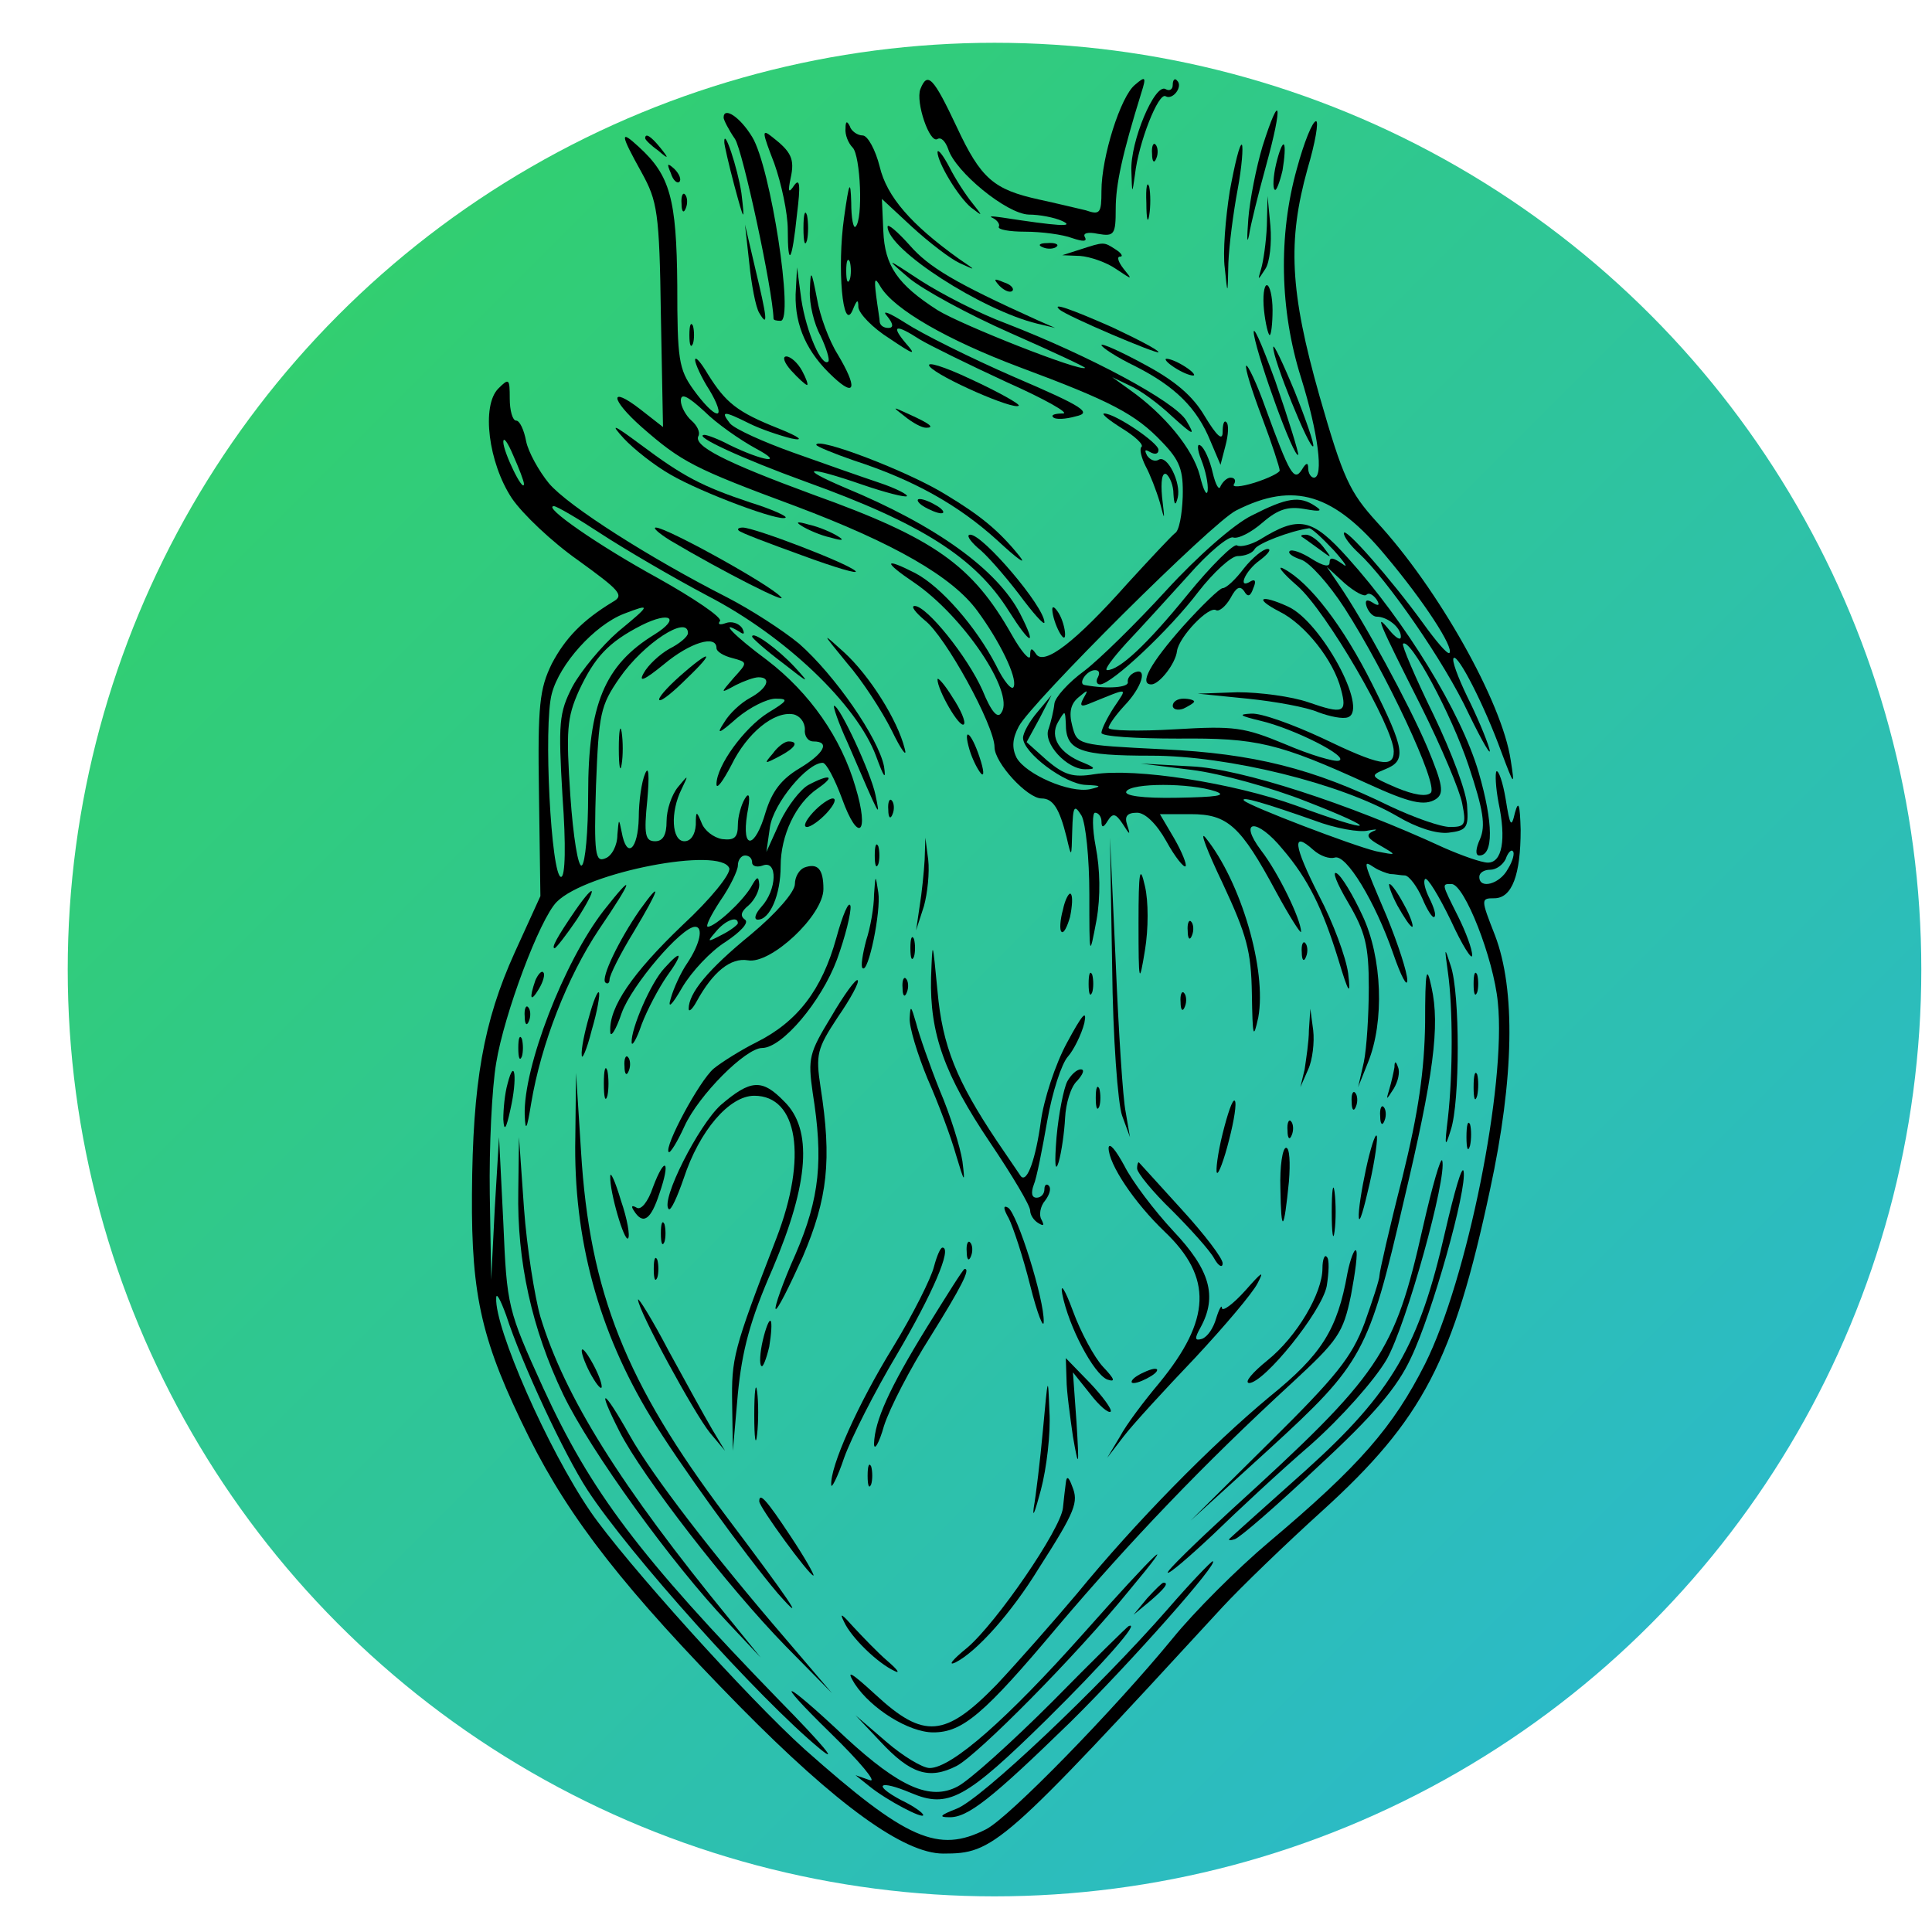
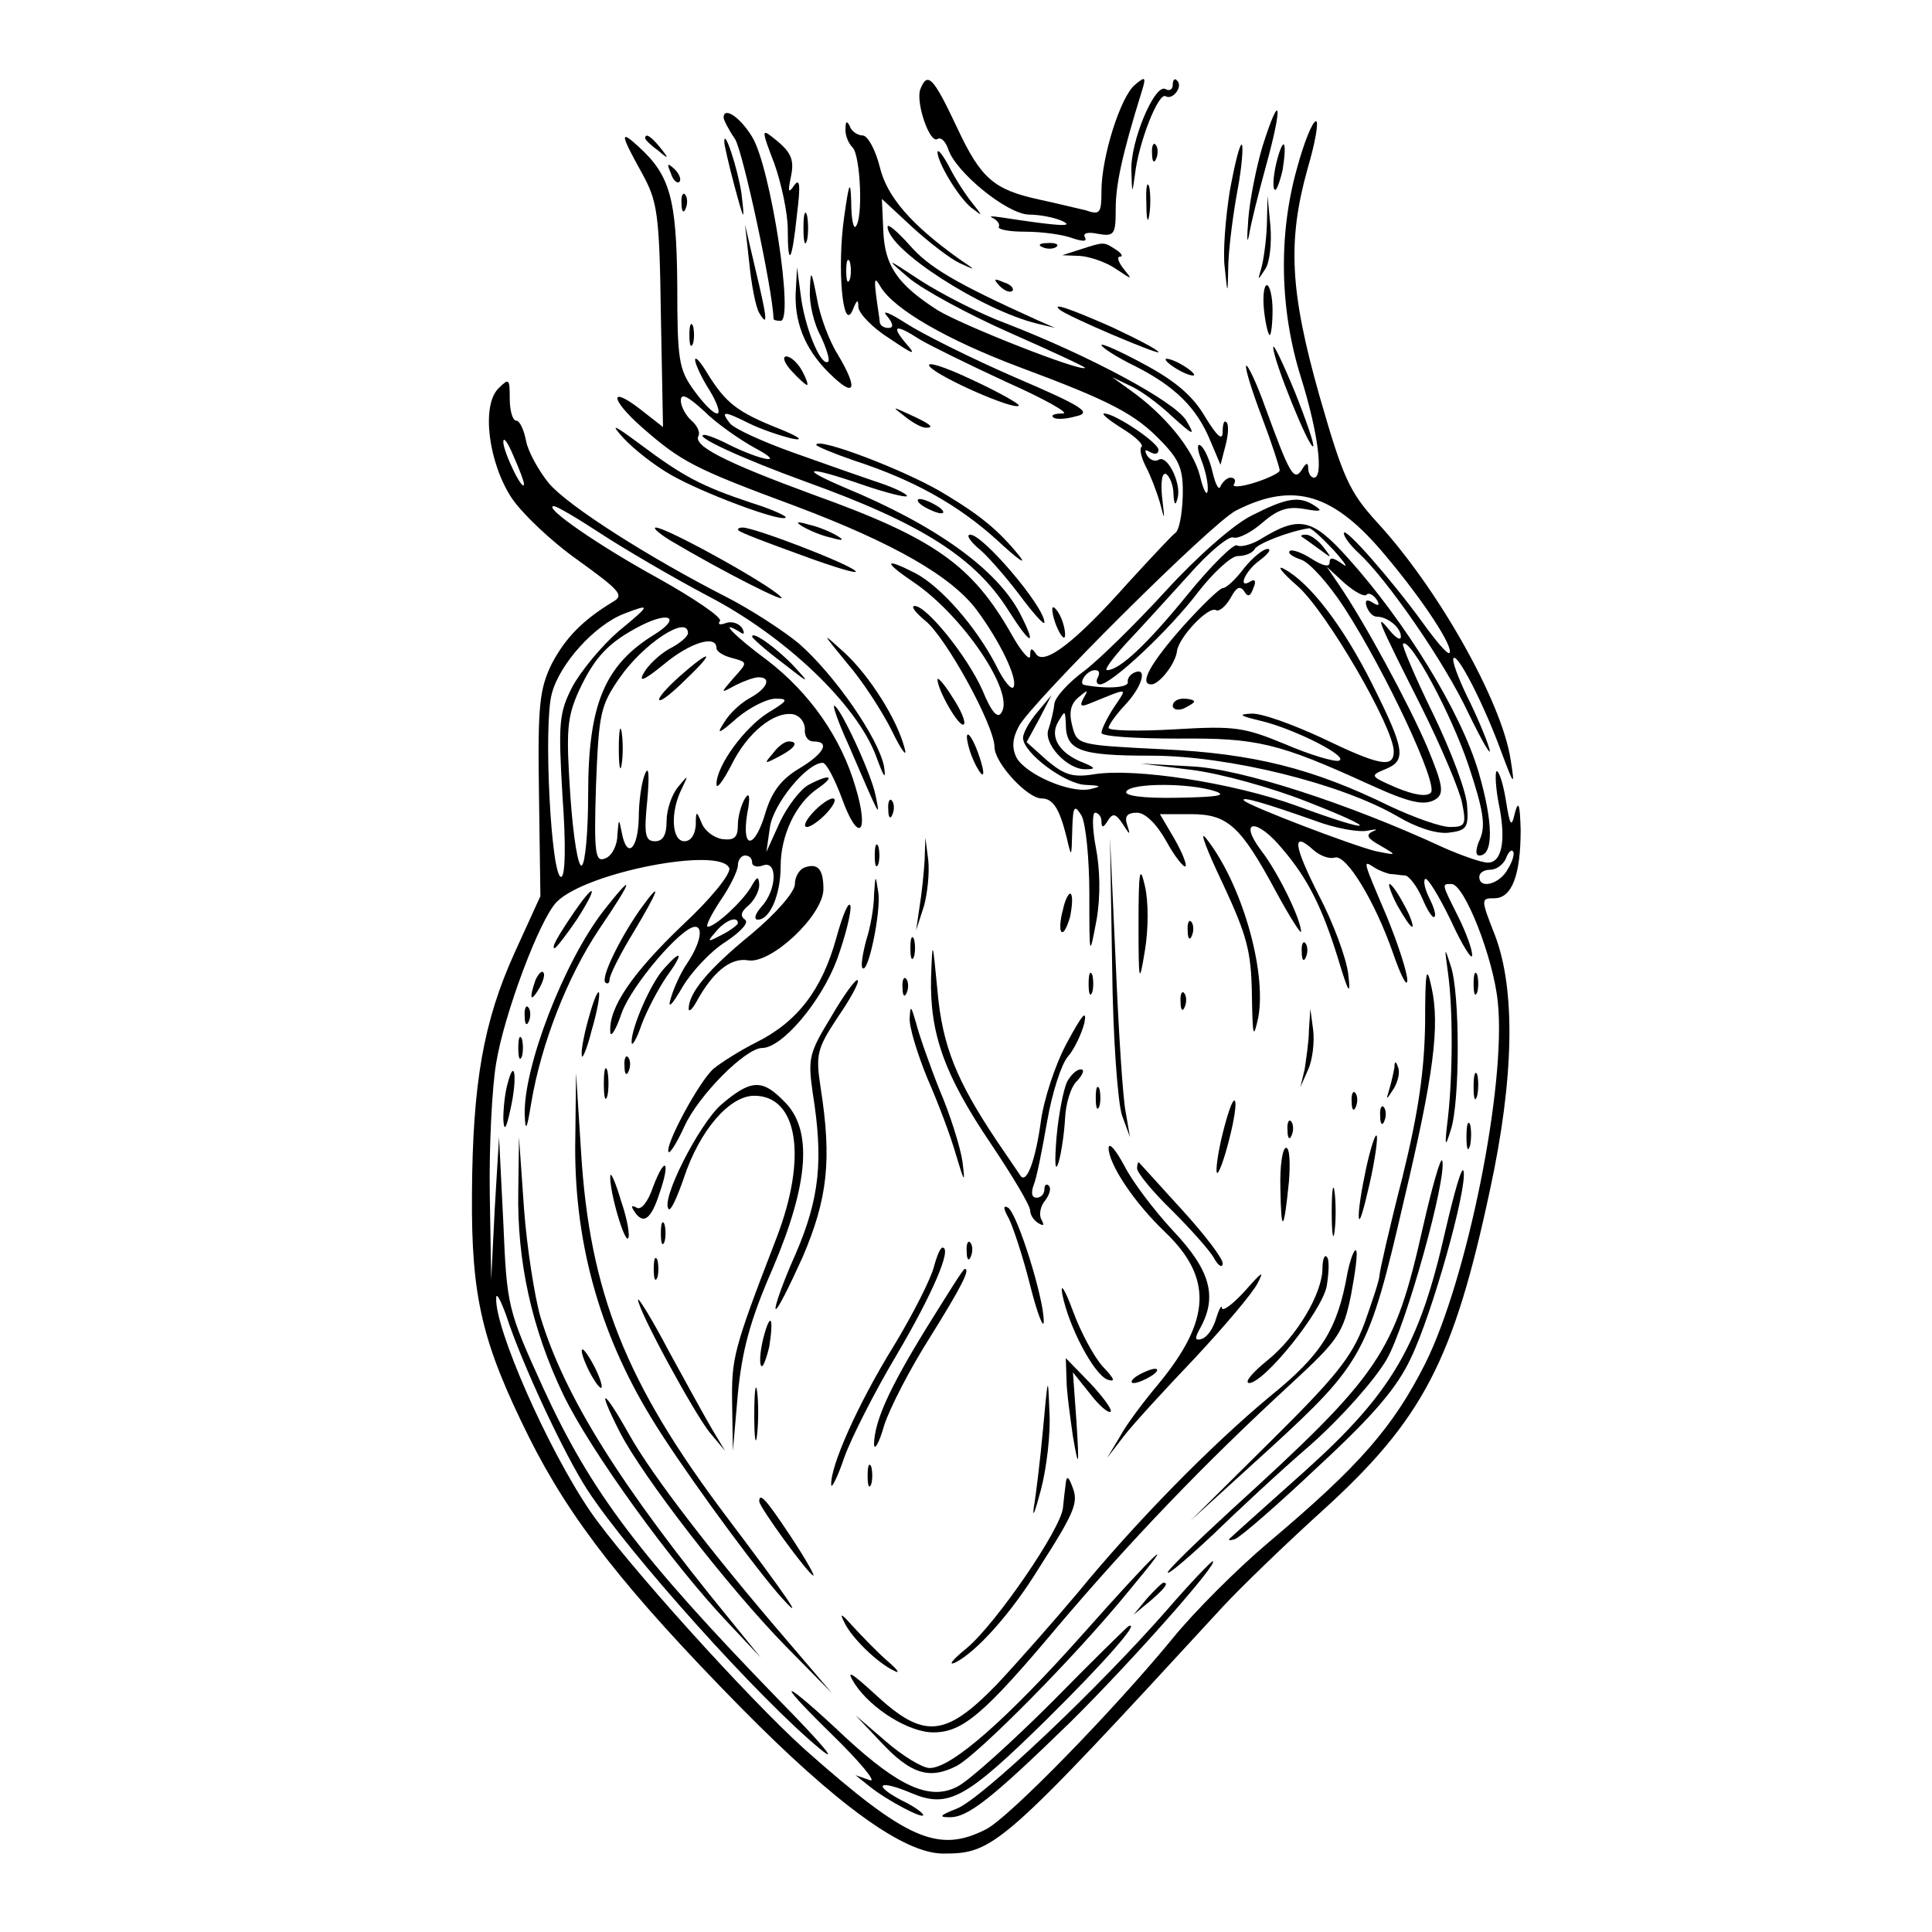
<svg xmlns="http://www.w3.org/2000/svg" version="1.0" width="72" height="72" viewBox="0 0 222 271" preserveAspectRatio="xMidYMid meet">
  <linearGradient id="a" x1="0%" x2="99.58%" y1="0%" y2="99.58%">
    <stop offset="0%" stop-color="#33D35E" />
    <stop offset="100%" stop-color="#2AB6D9" />
  </linearGradient>
-   <circle cx="115" cy="136" r="130" fill="url(#a)" />
  <g transform="translate(0,271) scale(0.1,-0.1)" fill="#000000" stroke="none">
    <path d="M1046 2585 c-7 -18 13 -77 24 -70 5 3 11 -3 15 -14 10 -32 82 -91 113 -92 15 0 36 -4 47 -9 19 -9 -7 -7 -85 5 -14 2 -19 2 -12 -1 6 -3 10 -9 8 -12 -2 -4 15 -7 37 -7 23 0 53 -4 66 -9 15 -5 21 -5 18 1 -4 6 4 8 18 5 23 -4 25 -1 25 35 0 34 9 76 36 163 7 22 6 24 -9 11 -20 -16 -47 -101 -47 -149 0 -31 -2 -34 -22 -27 -13 3 -42 10 -65 15 -64 14 -82 29 -116 102 -33 70 -41 78 -51 53z" />
    <path d="M1400 2591 c0 -7 -5 -9 -10 -6 -15 9 -50 -74 -48 -115 1 -33 1 -33 5 -5 5 45 33 116 43 110 10 -6 25 14 16 22 -3 4 -6 1 -6 -6z" />
    <path d="M1526 2505 c-9 -30 -18 -76 -20 -102 -2 -27 -2 -37 1 -23 2 14 13 58 24 98 24 87 20 106 -5 27z" />
    <path d="M770 2545 c0 -3 7 -17 16 -30 11 -17 53 -212 54 -252 0 -2 4 -3 10 -3 19 0 -14 216 -40 258 -17 28 -40 43 -40 27z" />
    <path d="M941 2530 c-1 -9 4 -21 10 -27 11 -11 15 -101 4 -111 -3 -3 -6 12 -6 34 -1 33 -3 29 -10 -21 -10 -70 -2 -163 12 -130 6 15 8 16 8 4 1 -9 20 -29 44 -44 34 -23 38 -24 23 -7 -22 26 -15 28 19 6 13 -8 68 -35 122 -60 54 -24 89 -44 79 -44 -11 0 -17 -2 -14 -5 3 -4 18 -3 32 1 23 5 12 13 -86 55 -62 27 -130 61 -153 76 -22 14 -34 19 -26 10 9 -11 10 -17 2 -17 -6 0 -11 3 -12 8 0 4 -3 21 -5 37 -3 24 -2 27 6 13 19 -32 94 -75 195 -113 129 -48 163 -66 200 -105 25 -26 30 -39 29 -77 -1 -25 -5 -48 -11 -51 -5 -4 -35 -36 -67 -71 -72 -81 -117 -116 -128 -98 -6 9 -8 8 -8 -3 0 -8 -12 5 -26 30 -55 97 -108 135 -278 196 -125 46 -170 69 -161 83 2 5 -2 14 -10 21 -8 7 -15 20 -15 28 0 11 9 7 33 -15 17 -17 50 -40 72 -52 43 -23 10 -18 -37 5 -15 8 -31 14 -35 14 -17 -1 52 -33 143 -66 161 -58 237 -106 284 -181 31 -49 40 -51 16 -4 -32 62 -118 124 -246 177 -68 29 -53 31 25 4 32 -11 60 -18 62 -16 2 2 -15 11 -39 19 -24 8 -78 27 -120 42 -42 15 -82 33 -89 41 -14 18 -9 18 27 0 16 -8 43 -17 59 -21 19 -4 12 2 -18 14 -58 23 -74 36 -99 76 -10 17 -18 26 -18 20 0 -5 9 -25 20 -42 11 -18 16 -33 11 -33 -6 0 -20 15 -33 33 -21 29 -23 43 -23 147 -1 121 -10 154 -54 194 -27 25 -26 18 4 -36 22 -40 25 -55 27 -200 l3 -157 -32 25 c-44 34 -42 14 2 -25 56 -49 73 -58 216 -111 138 -52 220 -99 255 -147 31 -42 56 -93 51 -106 -2 -7 -14 7 -25 30 -28 54 -77 110 -113 129 -45 23 -45 16 -2 -13 69 -47 141 -154 123 -182 -5 -10 -14 -1 -27 31 -21 47 -78 118 -95 118 -6 0 1 -9 14 -20 29 -22 98 -148 98 -178 0 -22 46 -72 66 -72 16 0 25 -14 35 -54 7 -30 7 -30 8 9 1 35 3 37 13 21 6 -11 11 -60 11 -110 0 -89 0 -90 10 -37 6 34 5 72 -1 103 -5 26 -5 48 -1 48 5 0 9 -6 9 -12 0 -10 3 -9 9 1 7 11 11 10 21 -5 10 -16 11 -16 6 -1 -4 12 0 17 14 17 11 0 27 -15 41 -40 12 -22 25 -38 27 -35 2 2 -5 20 -16 39 l-20 34 43 0 c52 0 70 -16 120 -109 19 -35 35 -60 35 -56 0 17 -32 83 -56 114 -33 44 -6 46 30 2 36 -42 56 -83 78 -154 15 -50 18 -53 14 -20 -3 22 -21 71 -41 109 -36 71 -38 91 -8 64 10 -9 23 -13 30 -11 16 6 57 -62 82 -134 11 -32 20 -49 20 -38 0 11 -13 51 -29 90 -34 80 -34 79 -17 68 6 -4 17 -8 22 -9 6 0 15 -2 21 -2 6 -1 17 -16 24 -32 7 -17 15 -29 17 -26 3 2 -1 14 -7 26 -6 12 -9 24 -6 27 3 3 19 -23 36 -58 16 -35 30 -57 30 -49 0 9 -9 33 -20 55 -23 46 -23 45 -9 45 18 0 59 -104 65 -166 12 -116 -43 -389 -102 -507 -45 -89 -92 -143 -219 -250 -44 -37 -105 -98 -135 -135 -82 -100 -230 -252 -262 -268 -67 -34 -111 -15 -254 112 -79 71 -253 264 -301 334 -60 88 -134 257 -132 299 0 9 6 -2 14 -24 22 -68 82 -196 114 -245 58 -89 240 -292 326 -363 28 -23 3 7 -57 68 -196 202 -264 292 -331 438 -50 110 -51 114 -56 232 l-6 120 -6 -100 -5 -100 -2 120 c-1 66 3 149 9 184 11 68 61 202 85 226 42 42 231 78 242 47 2 -8 -26 -43 -66 -80 -70 -67 -103 -115 -101 -149 0 -10 8 2 16 26 14 39 84 121 103 121 12 0 7 -24 -11 -51 -9 -13 -19 -35 -23 -49 -5 -16 1 -11 16 15 13 22 40 51 61 64 21 14 33 27 27 31 -7 5 -6 11 5 20 8 7 15 20 15 29 -1 13 -3 12 -12 -4 -13 -21 -49 -54 -60 -55 -4 0 4 16 17 36 14 20 25 43 25 50 0 8 5 14 10 14 6 0 10 -4 10 -10 0 -5 7 -7 15 -4 21 8 20 -34 -2 -58 -9 -10 -11 -18 -5 -18 17 0 32 35 32 75 0 43 21 88 52 109 26 18 17 21 -13 5 -11 -6 -29 -29 -40 -52 l-19 -42 5 35 c5 33 52 90 74 90 5 0 17 -23 27 -50 23 -64 39 -50 19 16 -20 69 -64 132 -124 178 -46 34 -69 58 -39 40 7 -5 8 -3 4 5 -5 7 -15 10 -23 7 -8 -3 -12 -2 -8 3 3 5 -37 32 -87 60 -84 46 -163 101 -146 101 4 0 33 -17 65 -38 32 -21 100 -61 151 -88 108 -56 209 -152 236 -225 11 -30 14 -34 11 -14 -8 40 -69 128 -119 172 -23 19 -68 48 -101 65 -108 55 -223 128 -250 160 -14 17 -29 44 -32 59 -3 16 -9 29 -14 29 -5 0 -9 14 -9 31 0 28 -1 29 -16 14 -24 -24 -14 -104 19 -154 15 -22 56 -61 93 -87 58 -42 65 -49 49 -58 -43 -26 -67 -51 -86 -87 -17 -35 -20 -57 -18 -183 l2 -143 -36 -79 c-44 -97 -59 -183 -60 -339 -1 -145 14 -208 80 -341 58 -116 135 -214 296 -378 136 -138 230 -206 285 -206 71 0 81 8 392 346 25 27 88 88 140 135 141 128 184 211 235 450 34 157 36 281 7 357 -20 51 -20 52 -1 52 25 0 37 33 37 96 -1 36 -3 42 -8 24 -5 -22 -7 -19 -13 19 -4 24 -10 41 -13 39 -2 -3 -1 -23 3 -44 11 -52 5 -84 -15 -84 -9 0 -37 10 -62 21 -134 62 -285 111 -354 114 l-71 4 72 -9 c40 -5 112 -25 160 -44 108 -42 97 -47 -14 -6 -89 32 -225 53 -283 44 -30 -5 -42 -1 -66 19 l-29 26 18 33 17 33 -20 -24 c-11 -13 -20 -29 -20 -36 0 -21 59 -65 88 -66 22 -1 23 -2 6 -6 -29 -6 -90 21 -103 44 -7 14 -6 27 3 44 17 33 272 287 305 303 81 41 137 24 210 -64 53 -63 96 -129 89 -136 -3 -2 -19 17 -37 42 -45 62 -111 137 -111 126 0 -5 9 -17 21 -28 39 -36 120 -152 154 -225 20 -41 33 -63 29 -49 -4 14 -18 47 -31 73 -13 27 -22 51 -19 54 6 6 43 -66 67 -132 18 -48 19 -49 13 -11 -12 81 -102 241 -188 334 -38 42 -47 61 -80 176 -42 148 -45 218 -17 319 11 37 16 67 12 67 -5 0 -17 -30 -27 -67 -26 -93 -24 -198 6 -293 24 -77 32 -140 18 -140 -4 0 -8 6 -8 13 0 9 -3 8 -9 -2 -11 -17 -17 -6 -51 87 -12 34 -25 61 -27 59 -2 -3 8 -35 22 -72 14 -37 25 -71 25 -75 0 -3 -16 -11 -35 -17 -19 -6 -33 -7 -29 -2 3 5 1 9 -5 9 -5 0 -11 -6 -14 -12 -2 -7 -7 2 -11 19 -4 18 -12 35 -17 38 -5 4 -5 -5 1 -20 6 -15 10 -34 9 -43 -1 -9 -6 0 -11 21 -10 38 -50 86 -98 120 l-25 18 25 -12 c14 -6 40 -25 59 -43 31 -28 33 -28 20 -6 -16 27 -136 91 -252 136 -38 14 -92 42 -120 60 -50 33 -51 33 -17 4 19 -16 83 -51 142 -77 59 -26 106 -48 105 -49 -6 -6 -173 60 -207 81 -56 36 -74 62 -76 111 l-2 45 42 -39 c24 -22 54 -45 67 -51 24 -11 24 -11 -1 6 -67 48 -101 87 -111 129 -6 24 -17 44 -24 44 -7 0 -16 6 -18 13 -4 8 -6 7 -6 -3z m6 -212 c-3 -7 -5 -2 -5 12 0 14 2 19 5 13 2 -7 2 -19 0 -25z m-457 -287 c-1 -13 -29 45 -29 59 0 8 6 0 14 -19 8 -18 15 -36 15 -40z m132 -207 c-23 -20 -52 -55 -64 -77 -19 -37 -20 -51 -14 -154 5 -68 4 -113 -2 -113 -14 0 -25 213 -13 257 11 42 60 96 101 112 39 15 38 13 -8 -25z m51 -4 c-70 -43 -93 -98 -93 -224 0 -52 -4 -97 -9 -100 -5 -3 -12 40 -16 98 -6 91 -5 109 12 147 22 47 41 68 88 92 40 20 55 10 18 -13z m47 2 c0 -5 -12 -15 -26 -22 -14 -8 -30 -23 -36 -34 -8 -14 1 -10 28 12 37 31 74 42 74 23 0 -5 10 -11 22 -14 22 -6 22 -6 2 -28 -19 -22 -19 -22 3 -10 12 6 26 11 32 11 19 0 12 -16 -12 -29 -13 -7 -29 -22 -36 -34 -12 -18 -8 -17 18 6 18 15 42 27 54 27 19 0 17 -3 -11 -20 -33 -21 -72 -74 -72 -100 0 -8 9 4 21 27 22 45 60 76 87 71 9 -2 16 -11 16 -21 -1 -9 4 -17 12 -17 24 0 15 -17 -20 -38 -25 -15 -38 -32 -47 -61 -15 -52 -34 -54 -26 -3 5 25 3 32 -3 22 -5 -8 -10 -25 -10 -37 0 -18 -5 -22 -22 -20 -12 2 -25 12 -29 23 -7 17 -8 17 -8 -3 -1 -14 -7 -23 -16 -23 -18 0 -20 41 -4 73 10 21 10 21 -5 3 -9 -11 -16 -32 -16 -48 0 -19 -5 -28 -16 -28 -14 0 -16 9 -11 58 3 34 2 49 -3 37 -5 -11 -9 -39 -9 -62 -1 -45 -17 -59 -24 -20 -4 20 -4 19 -6 -4 0 -15 -8 -30 -17 -33 -14 -6 -16 6 -13 102 4 101 6 112 33 151 34 49 96 89 96 63z m740 -222 c17 -6 1 -8 -53 -9 -50 -1 -76 3 -72 9 7 12 89 12 125 0z m139 -41 c29 -11 63 -17 75 -14 11 2 15 2 7 -1 -11 -5 -8 -10 10 -20 24 -14 24 -14 -6 -8 -33 8 -177 63 -185 71 -6 7 31 -4 99 -28z m271 -68 c-11 -21 -40 -29 -40 -11 0 6 7 10 15 10 9 0 18 7 22 15 3 9 8 14 10 11 3 -2 0 -14 -7 -25z m-1080 -76 c0 -2 -10 -10 -22 -16 -21 -11 -22 -11 -9 4 13 16 31 23 31 12z" />
    <path d="M708 1761 c-18 -16 -31 -31 -28 -33 3 -2 20 12 38 30 42 40 34 42 -10 3z" />
    <path d="M623 1660 c0 -25 2 -35 4 -22 2 12 2 32 0 45 -2 12 -4 2 -4 -23z" />
    <path d="M839 1653 c-13 -15 -12 -15 9 -4 23 12 28 21 13 21 -5 0 -15 -7 -22 -17z" />
    <path d="M841 2481 c10 -28 19 -70 19 -93 0 -55 6 -46 13 22 5 40 4 51 -4 40 -8 -12 -9 -9 -5 10 6 27 1 37 -26 58 -15 12 -14 7 3 -37z" />
    <path d="M660 2516 c0 -2 8 -10 18 -17 15 -13 16 -12 3 4 -13 16 -21 21 -21 13z" />
    <path d="M771 2510 c0 -3 6 -30 14 -60 14 -52 15 -53 10 -11 -5 34 -25 95 -24 71z" />
    <path d="M1371 2494 c0 -11 3 -14 6 -6 3 7 2 16 -1 19 -3 4 -6 -2 -5 -13z" />
    <path d="M1480 2442 c-6 -38 -10 -87 -7 -108 4 -39 4 -39 5 7 1 25 7 71 13 103 6 32 8 60 6 63 -3 2 -10 -27 -17 -65z" />
    <path d="M1545 2480 c-4 -17 -5 -34 -2 -36 2 -3 7 10 11 27 3 18 4 34 2 36 -2 3 -7 -10 -11 -27z" />
    <path d="M1070 2497 c0 -15 29 -63 47 -78 17 -13 17 -13 2 6 -9 11 -24 34 -32 50 -9 17 -16 26 -17 22z" />
    <path d="M696 2467 c3 -10 9 -15 12 -12 3 3 0 11 -7 18 -10 9 -11 8 -5 -6z" />
    <path d="M1363 2425 c0 -22 2 -30 4 -17 2 12 2 30 0 40 -3 9 -5 -1 -4 -23z" />
    <path d="M711 2424 c0 -11 3 -14 6 -6 3 7 2 16 -1 19 -3 4 -6 -2 -5 -13z" />
    <path d="M1532 2393 c-1 -23 -5 -50 -8 -60 -5 -17 -5 -17 6 0 6 9 9 36 7 60 l-4 42 -1 -42z" />
    <path d="M882 2390 c0 -19 2 -27 5 -17 2 9 2 25 0 35 -3 9 -5 1 -5 -18z" />
    <path d="M1000 2392 c0 -32 132 -117 210 -136 l25 -6 -25 11 c-115 52 -152 74 -179 105 -17 19 -31 31 -31 26z" />
    <path d="M806 2341 c3 -30 9 -62 14 -70 13 -22 11 -7 -6 64 l-14 60 6 -54z" />
    <path d="M1218 2363 c7 -3 16 -2 19 1 4 3 -2 6 -13 5 -11 0 -14 -3 -6 -6z" />
    <path d="M1270 2360 l-25 -8 25 -1 c14 -1 37 -9 50 -18 24 -16 24 -16 11 0 -7 9 -10 17 -5 17 5 0 2 5 -6 10 -17 11 -16 11 -50 0z" />
    <path d="M871 2297 c-1 -44 16 -82 53 -116 31 -29 34 -15 6 32 -12 19 -25 54 -29 78 -8 41 -9 42 -10 11 -1 -18 6 -47 15 -63 8 -17 13 -33 11 -36 -9 -9 -31 41 -38 87 l-6 45 -2 -38z" />
    <path d="M1157 2309 c7 -7 15 -10 18 -7 3 3 -2 9 -12 12 -14 6 -15 5 -6 -5z" />
    <path d="M1528 2275 c2 -19 6 -35 8 -35 2 0 4 16 4 35 0 19 -4 35 -8 35 -4 0 -6 -16 -4 -35z" />
    <path d="M1241 2276 c9 -9 139 -64 139 -60 0 3 -29 18 -65 35 -59 26 -85 35 -74 25z" />
-     <path d="M1514 2240 c7 -38 56 -173 62 -168 1 2 -13 48 -32 103 -20 55 -33 84 -30 65z" />
    <path d="M722 2240 c0 -14 2 -19 5 -12 2 6 2 18 0 25 -3 6 -5 1 -5 -13z" />
    <path d="M1300 2226 c0 -3 21 -17 48 -30 55 -28 86 -58 105 -105 l14 -33 7 27 c4 15 5 30 1 33 -3 3 -5 -3 -5 -14 0 -13 -8 -6 -25 22 -17 29 -42 50 -85 73 -33 18 -60 30 -60 27z" />
    <path d="M1541 2223 c-1 -16 51 -144 56 -139 2 2 -10 37 -26 77 -17 41 -30 68 -30 62z" />
    <path d="M865 2190 c10 -11 20 -20 22 -20 2 0 -1 9 -7 20 -6 11 -16 20 -22 20 -6 0 -3 -9 7 -20z" />
    <path d="M1059 2196 c12 -15 119 -62 125 -55 2 2 -28 19 -67 37 -38 18 -64 26 -58 18z" />
    <path d="M1390 2206 c0 -3 9 -10 20 -16 11 -6 20 -8 20 -6 0 3 -9 10 -20 16 -11 6 -20 8 -20 6z" />
    <path d="M1024 2126 c11 -9 24 -16 30 -16 12 0 7 5 -24 19 -24 11 -24 11 -6 -3z" />
    <path d="M1329 2109 c18 -11 31 -23 27 -26 -3 -3 0 -15 6 -27 6 -11 15 -34 20 -51 7 -27 7 -26 3 8 -2 22 0 35 6 32 5 -4 10 -16 10 -28 1 -16 3 -17 6 -5 5 21 -15 61 -27 53 -5 -3 -12 0 -16 6 -4 8 -3 9 4 5 7 -4 12 -3 12 3 0 10 -61 51 -76 51 -5 0 6 -9 25 -21z" />
    <path d="M630 2095 c14 -15 43 -38 66 -51 43 -25 155 -67 161 -60 2 2 -20 12 -49 21 -69 23 -95 37 -154 81 -39 29 -44 31 -24 9z" />
    <path d="M900 2086 c0 -2 24 -12 53 -22 83 -27 146 -62 201 -112 28 -26 42 -36 31 -22 -29 36 -55 57 -103 86 -53 33 -182 82 -182 70z" />
    <path d="M1050 2000 c8 -5 20 -10 25 -10 6 0 3 5 -5 10 -8 5 -19 10 -25 10 -5 0 -3 -5 5 -10z" />
    <path d="M1511 1987 c-25 -12 -77 -58 -120 -105 -42 -46 -94 -97 -115 -113 -22 -16 -41 -37 -42 -46 -1 -10 -5 -26 -8 -35 -9 -20 26 -58 52 -57 14 0 14 2 -3 9 -34 13 -48 36 -36 57 10 17 10 17 11 -2 0 -38 19 -45 120 -45 108 0 266 -39 345 -85 27 -16 55 -25 72 -23 25 3 28 7 26 36 0 19 -22 77 -47 129 -26 53 -45 98 -43 100 10 9 68 -99 92 -171 21 -63 24 -84 16 -103 -6 -13 -7 -23 -1 -23 20 0 20 45 -1 117 -25 85 -103 211 -183 300 -51 57 -69 60 -124 26 -12 -7 -27 -11 -32 -8 -4 3 -36 -28 -70 -70 -57 -70 -95 -105 -112 -105 -5 0 8 17 27 38 19 20 58 63 87 95 28 32 57 56 63 53 7 -2 25 7 41 21 22 19 36 23 59 19 22 -4 26 -3 15 4 -22 15 -40 12 -89 -13z m115 -49 c16 -18 21 -26 12 -19 -13 9 -18 10 -18 2 0 -7 -9 -5 -25 5 -14 9 -28 14 -31 11 -3 -3 4 -8 16 -12 12 -4 39 -34 61 -68 58 -90 132 -248 121 -259 -6 -6 -24 -3 -48 7 -37 16 -38 17 -16 26 30 12 28 27 -18 119 -41 82 -88 143 -124 162 -11 6 -3 -5 19 -24 40 -35 135 -198 135 -232 0 -24 -20 -20 -101 19 -41 19 -85 35 -99 34 -19 -1 -16 -3 13 -10 47 -11 126 -51 110 -56 -6 -2 -40 8 -75 23 -58 24 -71 26 -155 21 -51 -3 -93 -2 -93 2 0 4 10 18 22 31 25 26 33 54 15 47 -7 -3 -11 -9 -10 -14 1 -7 -27 -10 -60 -4 -11 1 2 21 14 21 6 0 7 -4 4 -10 -3 -5 -2 -10 3 -10 16 0 98 77 138 130 21 27 46 50 55 50 10 0 21 4 24 10 5 8 49 25 76 29 3 1 18 -13 35 -31z m46 -62 c3 3 9 0 14 -7 5 -8 3 -10 -6 -4 -8 5 -11 3 -8 -6 3 -8 9 -14 14 -14 15 0 34 -15 34 -28 0 -6 -7 -2 -16 9 -22 27 -16 13 44 -106 29 -58 55 -120 58 -137 6 -30 4 -33 -17 -33 -13 0 -50 13 -84 29 -108 53 -191 74 -319 80 -120 6 -120 6 -127 33 -5 19 -2 31 9 40 13 11 14 11 7 -1 -6 -11 -4 -13 8 -8 57 23 54 24 34 -6 -9 -14 -17 -30 -17 -35 0 -5 48 -8 108 -8 110 1 140 -6 267 -64 57 -26 78 -31 94 -21 12 8 10 20 -12 73 -26 61 -89 177 -124 228 l-17 25 25 -23 c14 -12 28 -20 31 -16z" />
    <path d="M1581 1957 c2 -1 13 -9 24 -17 19 -14 19 -14 6 3 -7 9 -18 17 -24 17 -6 0 -8 -1 -6 -3z" />
    <path d="M1500 1913 c-12 -16 -25 -28 -30 -28 -4 0 -29 -24 -56 -54 -45 -51 -62 -81 -44 -81 11 0 34 29 36 47 3 20 45 64 55 57 4 -2 13 5 20 17 8 15 13 18 19 10 5 -9 9 -8 13 4 4 9 3 13 -3 10 -20 -13 -9 14 12 29 12 9 17 16 11 16 -6 0 -21 -12 -33 -27z" />
-     <path d="M1550 1852 c36 -18 76 -69 86 -109 9 -33 3 -35 -46 -18 -23 8 -68 14 -99 14 l-56 -2 70 -7 c39 -4 83 -12 99 -19 16 -6 35 -10 42 -7 29 11 -38 134 -84 155 -39 18 -49 12 -12 -7z" />
    <path d="M1400 1720 c0 -5 7 -7 15 -4 8 4 15 8 15 10 0 2 -7 4 -15 4 -8 0 -15 -4 -15 -10z" />
    <path d="M880 1972 c8 -5 26 -13 40 -16 17 -5 20 -4 10 2 -8 5 -26 13 -40 16 -17 5 -20 4 -10 -2z" />
    <path d="M695 1952 c74 -44 169 -92 155 -79 -17 18 -160 97 -175 97 -5 0 4 -8 20 -18z" />
    <path d="M791 1966 c2 -3 42 -18 89 -35 46 -17 80 -27 75 -22 -11 11 -142 61 -158 61 -6 0 -8 -2 -6 -4z" />
    <path d="M1126 1942 c12 -9 38 -39 58 -65 20 -27 36 -45 36 -40 0 22 -86 123 -104 123 -6 0 -1 -8 10 -18z" />
    <path d="M1231 1855 c1 -19 18 -51 18 -35 0 8 -4 22 -9 30 -5 8 -9 11 -9 5z" />
    <path d="M810 1817 c0 -2 19 -19 43 -37 37 -29 39 -30 17 -6 -23 25 -60 52 -60 43z" />
    <path d="M943 1780 c21 -24 49 -67 63 -95 13 -27 22 -39 18 -25 -10 40 -49 102 -85 135 -32 29 -32 29 4 -15z" />
    <path d="M1070 1757 c0 -15 31 -69 37 -63 3 3 -4 20 -16 38 -11 18 -21 29 -21 25z" />
    <path d="M944 1668 c47 -109 46 -107 39 -73 -6 30 -50 125 -58 125 -2 0 6 -24 19 -52z" />
    <path d="M1115 1658 c4 -13 11 -27 16 -33 5 -5 4 5 -2 23 -12 36 -24 44 -14 10z" />
    <path d="M895 1570 c-10 -11 -14 -20 -8 -20 5 0 18 9 28 20 10 11 14 20 8 20 -5 0 -18 -9 -28 -20z" />
    <path d="M1001 1574 c0 -11 3 -14 6 -6 3 7 2 16 -1 19 -3 4 -6 -2 -5 -13z" />
    <path d="M1470 1471 c34 -73 40 -95 41 -155 1 -61 2 -65 9 -33 12 66 -24 190 -74 252 -9 11 2 -18 24 -64z" />
    <path d="M982 1510 c0 -14 2 -19 5 -12 2 6 2 18 0 25 -3 6 -5 1 -5 -13z" />
    <path d="M1052 1504 c-1 -17 -4 -47 -7 -65 l-5 -34 11 34 c5 18 8 47 6 65 l-4 31 -1 -31z" />
    <path d="M1315 1355 c1 -101 8 -193 14 -210 l11 -30 -6 35 c-4 19 -10 114 -14 210 l-8 175 3 -180z" />
    <path d="M883 1493 c-7 -3 -13 -13 -13 -23 0 -11 -26 -41 -62 -71 -60 -49 -87 -82 -87 -104 0 -5 5 -1 11 10 23 42 48 62 72 58 32 -6 106 63 106 100 0 28 -8 37 -27 30z" />
    <path d="M1352 1415 c0 -85 1 -87 9 -38 5 30 5 69 0 90 -7 31 -9 22 -9 -52z" />
-     <path d="M1646 1444 c24 -41 29 -60 29 -119 0 -38 -3 -86 -7 -105 l-8 -35 14 35 c23 57 20 147 -8 206 -13 28 -29 55 -36 59 -7 4 0 -14 16 -41z" />
    <path d="M981 1455 c0 -17 -5 -46 -11 -64 -5 -19 -8 -37 -5 -39 8 -8 26 80 22 106 -4 26 -4 26 -6 -3z" />
    <path d="M602 1433 c-56 -72 -113 -220 -111 -287 1 -24 3 -21 9 16 14 84 51 178 95 244 49 72 51 83 7 27z" />
    <path d="M1715 1440 c9 -16 18 -30 21 -30 2 0 -2 14 -11 30 -9 17 -18 30 -21 30 -2 0 2 -13 11 -30z" />
    <path d="M562 1433 c-26 -38 -34 -53 -29 -53 2 0 16 18 31 40 29 45 28 56 -2 13z" />
    <path d="M652 1433 c-29 -42 -54 -94 -48 -101 3 -3 6 -1 6 4 0 6 15 36 34 67 36 60 41 76 8 30z" />
    <path d="M1246 1434 c-4 -14 -5 -29 -2 -31 3 -3 8 7 12 21 3 15 4 29 1 32 -2 3 -8 -7 -11 -22z" />
    <path d="M928 1394 c-20 -72 -54 -117 -112 -146 -22 -11 -49 -28 -60 -37 -20 -17 -70 -110 -63 -117 2 -2 12 14 22 36 20 44 86 110 109 110 28 0 83 65 105 124 12 33 20 66 19 75 -2 9 -11 -12 -20 -45z" />
    <path d="M1421 1404 c0 -11 3 -14 6 -6 3 7 2 16 -1 19 -3 4 -6 -2 -5 -13z" />
    <path d="M1032 1380 c0 -14 2 -19 5 -12 2 6 2 18 0 25 -3 6 -5 1 -5 -13z" />
    <path d="M1061 1339 c-2 -79 19 -137 83 -232 31 -46 56 -88 56 -95 0 -6 5 -14 12 -18 7 -4 8 -3 4 5 -4 6 -2 19 5 27 6 8 9 17 5 21 -3 3 -6 1 -6 -5 0 -7 -5 -12 -11 -12 -7 0 -8 7 -4 18 4 9 12 50 19 90 7 40 20 80 29 90 8 9 19 31 23 47 4 20 -3 12 -24 -27 -17 -31 -33 -81 -37 -111 -7 -51 -19 -87 -28 -77 -2 3 -17 25 -34 50 -56 84 -76 132 -83 210 -7 73 -7 73 -9 19z" />
    <path d="M1581 1374 c0 -11 3 -14 6 -6 3 7 2 16 -1 19 -3 4 -6 -2 -5 -13z" />
    <path d="M1786 1346 c7 -49 7 -142 0 -204 -5 -41 -4 -43 4 -17 13 39 13 192 0 230 -9 28 -9 27 -4 -9z" />
    <path d="M687 1352 c-19 -20 -47 -85 -46 -104 0 -7 7 4 14 25 8 21 24 51 35 67 24 33 22 40 -3 12z" />
    <path d="M1754 1275 c-1 -66 -9 -124 -32 -217 -18 -70 -32 -132 -32 -137 0 -6 -10 -36 -21 -67 -18 -48 -40 -75 -133 -167 l-111 -110 111 101 c131 120 139 135 188 347 42 177 51 246 39 300 -7 33 -9 24 -9 -50z" />
    <path d="M506 1335 c-9 -26 -7 -32 5 -12 6 10 9 21 6 23 -2 3 -7 -2 -11 -11z" />
    <path d="M1282 1330 c0 -14 2 -19 5 -12 2 6 2 18 0 25 -3 6 -5 1 -5 -13z" />
    <path d="M1822 1330 c0 -14 2 -19 5 -12 2 6 2 18 0 25 -3 6 -5 1 -5 -13z" />
    <path d="M921 1284 c-31 -51 -33 -58 -26 -107 15 -94 10 -147 -24 -226 -18 -40 -30 -75 -28 -77 2 -3 19 31 38 73 35 82 41 136 25 238 -7 46 -5 54 24 98 18 26 31 50 28 52 -2 3 -19 -20 -37 -51z" />
    <path d="M1021 1324 c0 -11 3 -14 6 -6 3 7 2 16 -1 19 -3 4 -6 -2 -5 -13z" />
    <path d="M581 1283 c-6 -21 -11 -45 -10 -53 0 -8 7 7 14 35 8 27 12 51 10 53 -2 2 -8 -13 -14 -35z" />
    <path d="M1411 1304 c0 -11 3 -14 6 -6 3 7 2 16 -1 19 -3 4 -6 -2 -5 -13z" />
    <path d="M491 1284 c0 -11 3 -14 6 -6 3 7 2 16 -1 19 -3 4 -6 -2 -5 -13z" />
    <path d="M1031 1282 c-1 -12 11 -51 25 -85 15 -34 33 -82 40 -107 12 -40 13 -41 9 -9 -3 20 -17 65 -32 100 -14 35 -29 78 -33 94 -7 24 -8 26 -9 7z" />
    <path d="M1591 1265 c0 -16 -4 -41 -6 -55 l-6 -25 11 25 c6 13 9 38 7 55 l-4 30 -2 -30z" />
    <path d="M482 1240 c0 -14 2 -19 5 -12 2 6 2 18 0 25 -3 6 -5 1 -5 -13z" />
    <path d="M631 1214 c0 -11 3 -14 6 -6 3 7 2 16 -1 19 -3 4 -6 -2 -5 -13z" />
    <path d="M602 1190 c0 -19 2 -27 5 -17 2 9 2 25 0 35 -3 9 -5 1 -5 -18z" />
    <path d="M1711 1213 c-1 -6 -4 -20 -7 -30 -5 -17 -5 -17 6 0 6 10 9 23 6 30 -3 9 -5 9 -5 0z" />
    <path d="M467 1190 c-4 -14 -6 -36 -6 -50 1 -18 4 -14 10 14 10 44 6 75 -4 36z" />
    <path d="M1252 1193 c-5 -10 -12 -45 -15 -78 -3 -37 -2 -51 3 -35 4 14 8 42 9 62 1 20 8 44 17 52 8 9 11 16 5 16 -6 0 -14 -8 -19 -17z" />
    <path d="M1822 1185 c0 -16 2 -22 5 -12 2 9 2 23 0 30 -3 6 -5 -1 -5 -18z" />
    <path d="M562 1115 c-3 -143 33 -273 106 -393 38 -63 133 -194 178 -247 45 -51 13 -5 -73 109 -140 186 -191 313 -203 511 l-7 110 -1 -90z" />
    <path d="M766 1160 c-31 -28 -85 -134 -73 -146 3 -3 12 17 21 43 22 67 64 116 99 116 61 0 75 -86 31 -200 -61 -158 -63 -168 -62 -233 l1 -65 7 80 c6 61 17 103 49 176 51 120 56 195 16 234 -31 32 -47 31 -89 -5z" />
    <path d="M1292 1170 c0 -14 2 -19 5 -12 2 6 2 18 0 25 -3 6 -5 1 -5 -13z" />
    <path d="M1651 1164 c0 -11 3 -14 6 -6 3 7 2 16 -1 19 -3 4 -6 -2 -5 -13z" />
    <path d="M1470 1120 c-7 -28 -10 -53 -8 -55 2 -3 10 18 17 46 7 27 11 52 8 55 -3 3 -10 -18 -17 -46z" />
    <path d="M1691 1144 c0 -11 3 -14 6 -6 3 7 2 16 -1 19 -3 4 -6 -2 -5 -13z" />
    <path d="M1561 1124 c0 -11 3 -14 6 -6 3 7 2 16 -1 19 -3 4 -6 -2 -5 -13z" />
    <path d="M1812 1115 c0 -16 2 -22 5 -12 2 9 2 23 0 30 -3 6 -5 -1 -5 -18z" />
    <path d="M1671 1070 c-6 -28 -11 -59 -10 -68 1 -9 7 12 15 47 8 35 12 66 10 68 -2 3 -9 -19 -15 -47z" />
    <path d="M482 1040 c-2 -99 19 -194 63 -286 38 -79 153 -238 231 -320 l46 -49 -43 53 c-154 188 -232 313 -266 425 -8 28 -19 97 -23 152 l-7 100 -1 -75z" />
    <path d="M1310 1100 c0 -23 36 -77 79 -118 67 -64 65 -123 -8 -212 -21 -25 -46 -58 -55 -75 l-18 -30 23 30 c13 17 58 66 100 110 41 44 81 91 88 105 10 19 6 16 -17 -10 -17 -19 -32 -30 -33 -25 0 6 -4 -1 -8 -14 -4 -14 -12 -26 -20 -29 -10 -3 -11 0 -2 16 24 44 13 81 -38 135 -27 29 -58 70 -69 92 -12 22 -21 33 -22 25z" />
    <path d="M1551 1043 c1 -65 5 -61 12 10 2 26 1 47 -4 47 -5 0 -9 -26 -8 -57z" />
    <path d="M1751 989 c-40 -178 -59 -206 -270 -398 -50 -46 -90 -85 -88 -87 2 -2 30 22 63 53 33 32 94 89 137 126 44 39 90 91 107 120 28 49 85 256 78 279 -2 6 -14 -36 -27 -93z" />
    <path d="M671 1045 c-7 -21 -17 -33 -23 -29 -7 4 -8 2 -4 -4 13 -21 24 -13 36 24 16 46 8 54 -9 9z" />
    <path d="M1350 1071 c0 -6 22 -33 49 -59 26 -26 53 -56 59 -67 6 -11 12 -14 12 -7 0 7 -25 40 -57 75 -31 34 -58 64 -60 66 -1 2 -3 -1 -3 -8z" />
    <path d="M1782 982 c-36 -159 -74 -225 -195 -334 -56 -50 -104 -93 -107 -96 -3 -3 1 -3 7 -1 7 2 60 48 117 102 78 72 111 111 130 152 30 62 79 237 74 262 -2 10 -13 -29 -26 -85z" />
    <path d="M611 1060 c-1 -22 20 -93 25 -87 3 3 -1 27 -10 53 -8 27 -15 42 -15 34z" />
    <path d="M1623 1010 c0 -30 2 -43 4 -27 2 15 2 39 0 55 -2 15 -4 2 -4 -28z" />
    <path d="M1170 1001 c6 -12 20 -54 30 -94 10 -40 19 -62 19 -51 1 31 -37 152 -50 160 -7 4 -7 -1 1 -15z" />
    <path d="M682 980 c0 -14 2 -19 5 -12 2 6 2 18 0 25 -3 6 -5 1 -5 -13z" />
    <path d="M1111 954 c0 -11 3 -14 6 -6 3 7 2 16 -1 19 -3 4 -6 -2 -5 -13z" />
    <path d="M1065 933 c-4 -16 -29 -66 -57 -112 -50 -81 -89 -169 -87 -194 0 -6 9 11 18 38 10 28 43 93 74 145 50 85 78 150 64 150 -3 0 -8 -12 -12 -27z" />
    <path d="M1645 924 c-14 -79 -36 -114 -109 -173 -83 -69 -189 -177 -270 -276 -32 -38 -83 -96 -113 -128 -72 -74 -102 -77 -170 -14 -35 32 -42 36 -29 15 23 -35 76 -68 110 -68 41 0 71 25 175 149 101 119 204 227 328 341 65 60 72 70 83 123 6 32 10 61 7 63 -2 3 -8 -12 -12 -32z" />
    <path d="M672 930 c0 -14 2 -19 5 -12 2 6 2 18 0 25 -3 6 -5 1 -5 -13z" />
    <path d="M1610 931 c0 -35 -36 -96 -77 -129 -21 -17 -33 -31 -26 -32 21 0 102 100 109 136 3 19 4 38 0 41 -3 4 -6 -4 -6 -16z" />
    <path d="M1055 848 c-53 -86 -73 -131 -74 -163 0 -11 7 0 14 25 8 25 37 81 65 125 43 69 57 96 48 95 -2 0 -25 -37 -53 -82z" />
    <path d="M1245 895 c9 -46 44 -112 63 -120 12 -4 11 0 -6 18 -12 13 -31 48 -42 78 -11 30 -18 41 -15 24z" />
    <path d="M650 887 c0 -15 79 -160 101 -187 l21 -25 -18 30 c-10 17 -37 66 -61 110 -23 44 -43 76 -43 72z" />
    <path d="M825 830 c-4 -17 -5 -34 -2 -36 2 -3 7 10 11 27 3 18 4 34 2 36 -2 3 -7 -10 -11 -27z" />
    <path d="M571 815 c0 -5 6 -21 14 -35 8 -14 14 -20 14 -15 0 6 -6 21 -14 35 -8 14 -14 21 -14 15z" />
    <path d="M1251 775 c0 -16 5 -52 9 -80 8 -46 9 -44 5 20 l-5 70 24 -30 c13 -17 26 -28 29 -25 2 3 -11 21 -29 40 l-34 35 1 -30z" />
    <path d="M1350 780 c-8 -5 -10 -10 -5 -10 6 0 17 5 25 10 8 5 11 10 5 10 -5 0 -17 -5 -25 -10z" />
    <path d="M813 725 c0 -33 2 -45 4 -27 2 18 2 45 0 60 -2 15 -4 0 -4 -33z" />
    <path d="M1218 705 c-4 -44 -10 -93 -13 -110 -2 -16 2 -5 10 25 8 30 14 80 12 110 -2 52 -2 51 -9 -25z" />
    <path d="M624 702 c32 -63 152 -218 233 -301 l65 -66 -64 75 c-104 121 -188 230 -220 287 -37 66 -47 70 -14 5z" />
    <path d="M972 640 c0 -14 2 -19 5 -12 2 6 2 18 0 25 -3 6 -5 1 -5 -13z" />
    <path d="M1250 630 c-1 -8 -3 -24 -4 -35 -3 -30 -93 -161 -134 -196 -21 -17 -28 -26 -17 -21 30 15 79 70 117 132 52 81 56 93 47 115 -5 14 -8 15 -9 5z" />
    <path d="M820 604 c0 -8 70 -104 76 -104 2 0 -12 25 -32 55 -35 53 -44 62 -44 49z" />
    <path d="M1274 418 c-106 -119 -184 -188 -215 -188 -10 0 -38 17 -61 37 l-43 37 35 -37 c42 -45 68 -54 107 -34 30 16 167 154 241 245 76 91 39 56 -64 -60z" />
    <path d="M1393 453 c-97 -111 -262 -267 -296 -280 -23 -9 -26 -12 -11 -12 26 -1 59 25 171 134 83 82 210 225 199 225 -2 0 -31 -30 -63 -67z" />
    <path d="M1364 468 l-19 -23 23 19 c21 18 27 26 19 26 -2 0 -12 -10 -23 -22z" />
    <path d="M939 435 c10 -22 47 -58 71 -69 8 -4 4 2 -10 14 -14 12 -35 34 -48 48 -16 18 -20 21 -13 7z" />
    <path d="M1231 323 c-57 -57 -117 -111 -133 -119 -38 -20 -81 -1 -156 68 -89 84 -106 89 -22 7 41 -40 66 -70 55 -66 l-20 7 20 -16 c25 -20 75 -46 75 -40 0 3 -14 13 -31 21 -41 22 -31 29 14 10 52 -22 76 -9 190 103 79 78 133 139 115 131 -2 -1 -50 -48 -107 -106z" />
  </g>
</svg>